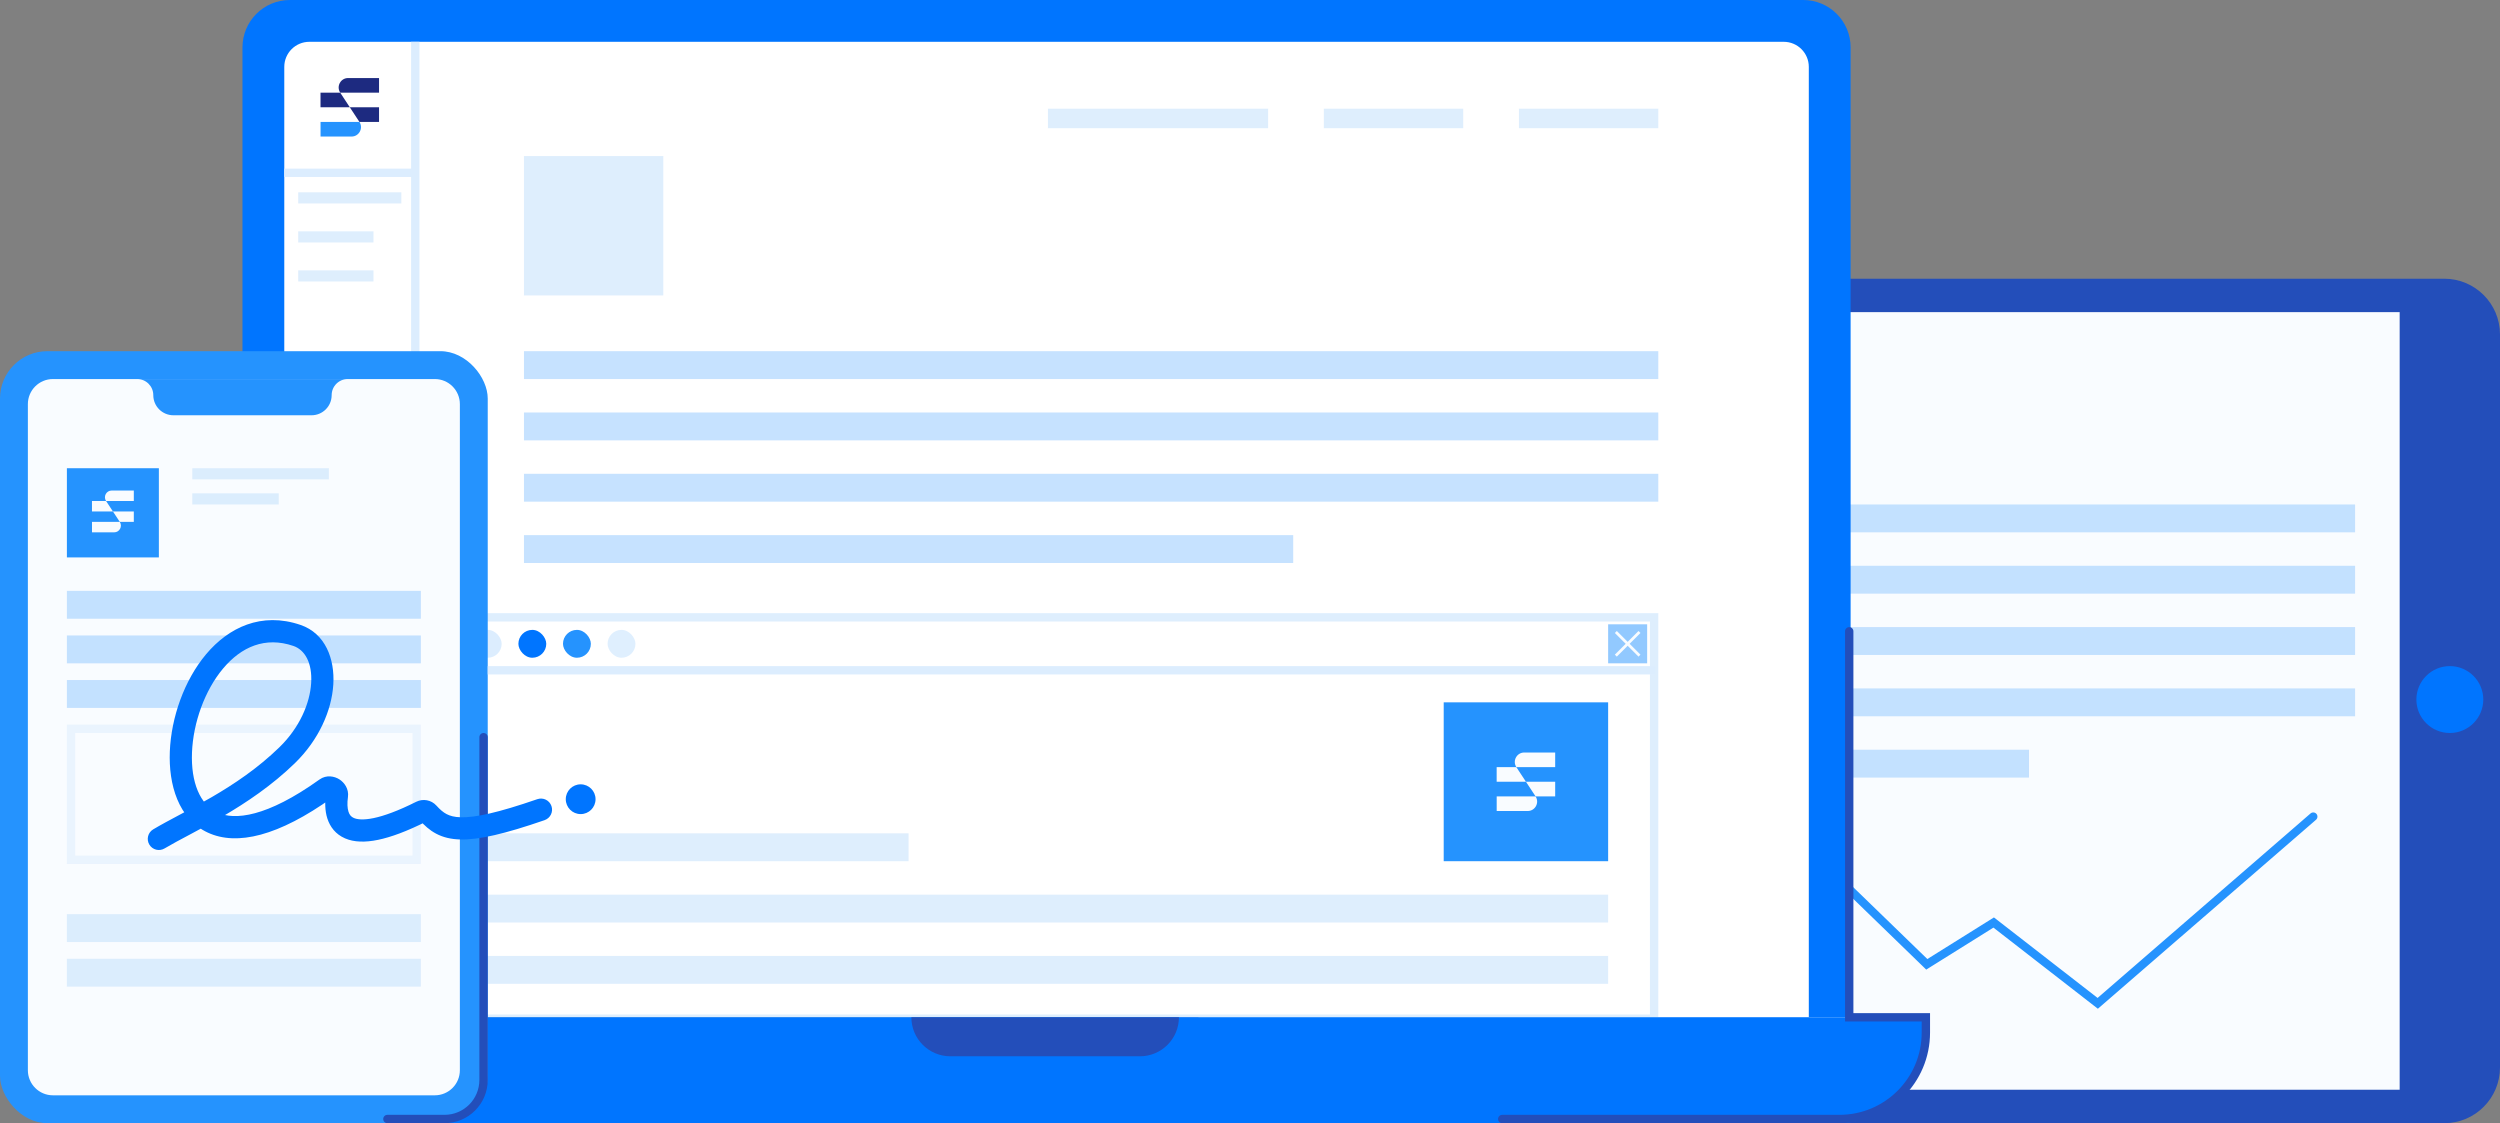
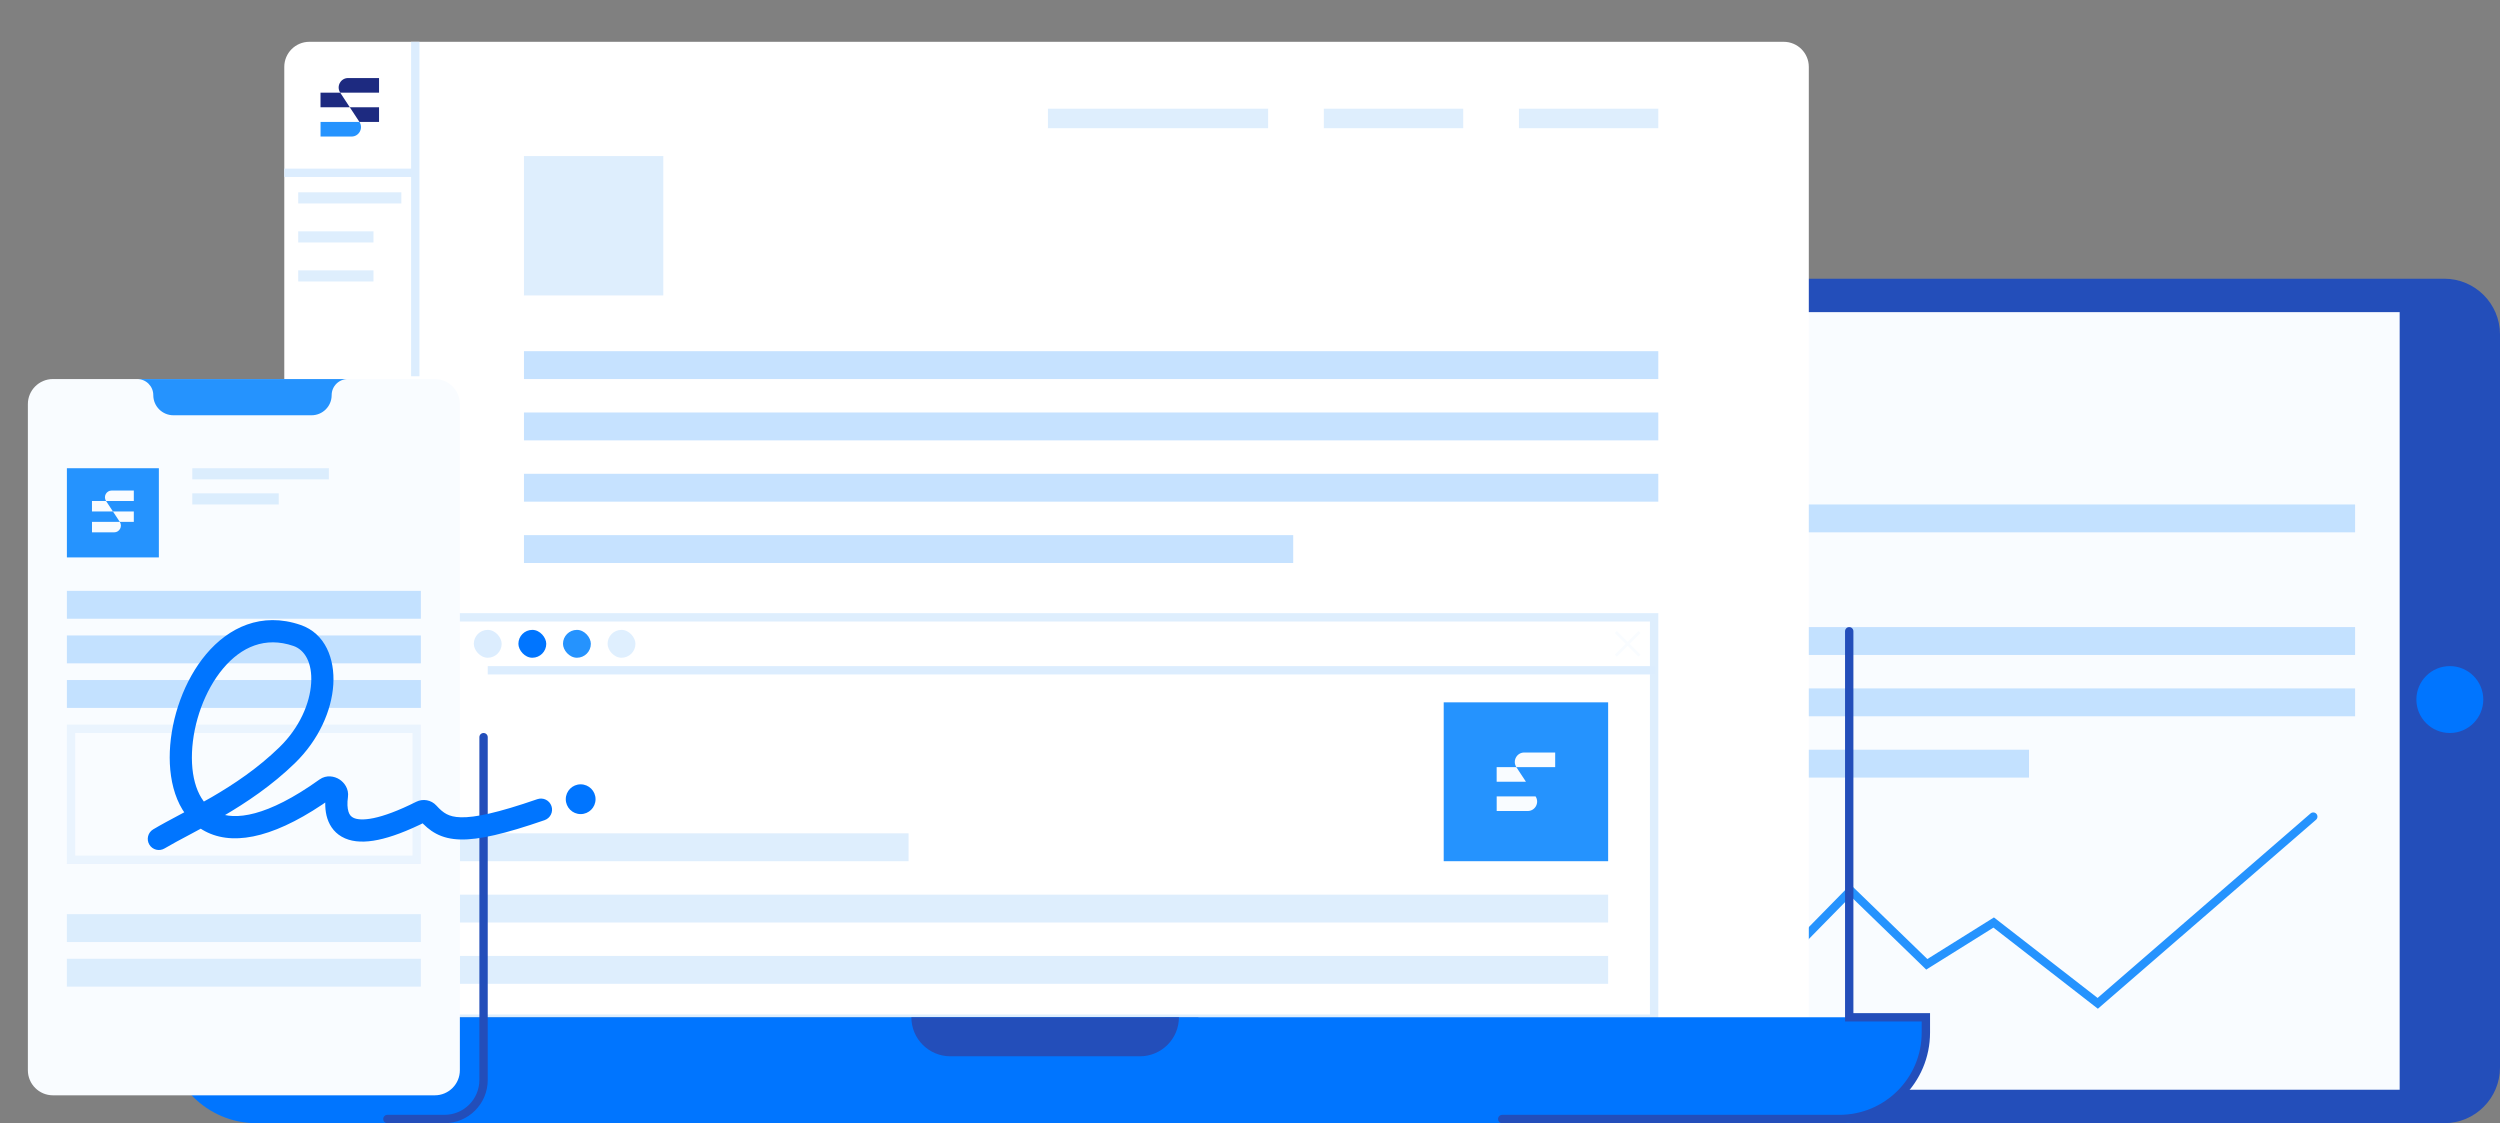
<svg xmlns="http://www.w3.org/2000/svg" width="897" height="403" viewBox="0 0 897 403" fill="none">
  <rect x="0" y="0" width="897" height="403" fill="#808080" stroke="none" />
  <path d="M418 120C418 108.954 426.954 100 438 100H877C888.046 100 897 108.954 897 120V383C897 394.046 888.046 403 877 403H438C426.954 403 418 394.046 418 383V120Z" fill="#234EBA" />
  <path d="M430 121C430 116.029 434.029 112 439 112H861V391H439C434.029 391 430 386.971 430 382V121Z" fill="#F9FCFF" />
  <path d="M638 346L664 319.5L691.333 346L715.333 331L752.667 360L830 293" stroke="#2593FE" stroke-width="3" stroke-linecap="round" />
-   <rect opacity="0.5" x="406" y="203" width="439" height="10" fill="#8FC7FF" />
  <rect opacity="0.5" x="406" y="181" width="439" height="10" fill="#8FC7FF" />
  <rect opacity="0.5" x="406" y="225" width="439" height="10" fill="#8FC7FF" />
  <rect opacity="0.5" x="406" y="247" width="439" height="10" fill="#8FC7FF" />
  <rect opacity="0.5" x="406" y="269" width="322" height="10" fill="#8FC7FF" />
-   <path d="M87 17C87 7.611 94.611 0 104 0H647C656.389 0 664 7.611 664 17V365H87V17Z" fill="#0075FF" />
  <path d="M102 24C102 19.029 106.029 15 111 15H640C644.97 15 649 19.029 649 24V365H102V24Z" fill="white" />
  <path d="M149 15V135" stroke="#DCEDFE" stroke-width="3" />
  <path d="M149 62L102 62" stroke="#DCEDFE" stroke-width="3" />
  <rect x="170" y="226" width="10" height="10" rx="5" fill="#DCEDFE" />
  <rect x="186" y="226" width="10" height="10" rx="5" fill="#0075FF" />
  <rect x="202" y="226" width="10" height="10" rx="5" fill="#2593FE" />
  <rect x="218" y="226" width="10" height="10" rx="5" fill="#DFEFFE" />
-   <rect x="577" y="224" width="14" height="14" fill="#92C9FF" />
  <rect opacity="0.5" x="188" y="126" width="407" height="10" fill="#8FC7FF" />
  <rect opacity="0.5" x="376" y="39" width="79" height="7" fill="#BFDEFD" />
  <rect opacity="0.5" x="188" y="148" width="407" height="10" fill="#8FC7FF" />
  <rect opacity="0.5" x="475" y="39" width="50" height="7" fill="#BFDEFD" />
  <rect opacity="0.5" x="188" y="56" width="50" height="50" fill="#BFDEFD" />
  <rect opacity="0.5" x="545" y="39" width="50" height="7" fill="#BFDEFD" />
  <rect opacity="0.5" x="107" y="69" width="37" height="4" fill="#BFDEFD" />
  <rect opacity="0.5" x="107" y="83" width="27" height="4" fill="#BFDEFD" />
  <rect opacity="0.5" x="107" y="97" width="27" height="4" fill="#BFDEFD" />
  <rect opacity="0.5" x="188" y="170" width="407" height="10" fill="#8FC7FF" />
  <rect opacity="0.5" x="165" y="321" width="412" height="10" fill="#BFDEFD" />
  <path opacity="0.5" d="M165 299H326V309H165V299Z" fill="#BFDEFD" />
  <rect opacity="0.5" x="188" y="192" width="276" height="10" fill="#8FC7FF" />
  <rect opacity="0.5" x="165" y="343" width="412" height="10" fill="#BFDEFD" />
  <rect opacity="0.5" x="157.5" y="221.5" width="436" height="144" stroke="#BFDEFD" stroke-width="3" />
  <path d="M60 365H691V371C691 388.673 676.673 403 659 403H92C74.327 403 60 388.673 60 371V365Z" fill="#0075FF" />
  <path d="M327 365H423C423 372.732 416.732 379 409 379H341C333.268 379 327 372.732 327 365Z" fill="#234EBA" />
-   <rect x="-0" y="126" width="175" height="277" rx="17" fill="#2593FE" />
  <path d="M139 400C138.171 400 137.5 400.672 137.5 401.5C137.5 402.328 138.171 403 139 403V400ZM175 264.5C175 263.672 174.328 263 173.5 263C172.671 263 172 263.672 172 264.5H175ZM159.5 400H139V403H159.5V400ZM172 264.5V387.5H175V264.5H172ZM159.5 403C168.06 403 175 396.06 175 387.5H172C172 394.404 166.403 400 159.5 400V403Z" fill="#234EBA" />
  <path d="M10 145C10 140.029 14.029 136 19 136H156C160.97 136 165 140.029 165 145V384C165 388.971 160.97 393 156 393H19C14.029 393 10 388.971 10 384V145Z" fill="#F9FCFF" />
  <path d="M45 136H128H124.778C121.587 136 119 138.587 119 141.778C119 145.767 115.766 149 111.778 149H62.222C58.233 149 55 145.767 55 141.778C55 138.587 52.413 136 49.222 136H45Z" fill="#2593FE" />
  <circle cx="879" cy="251" r="12" fill="#0075FF" />
  <path d="M663.5 226.5V365H691V370.5C691 387.621 677.121 401.5 660 401.5H539" stroke="#234EBA" stroke-width="3" stroke-linecap="round" />
  <rect opacity="0.5" x="69" y="168" width="49" height="4" fill="#BFDEFD" />
  <rect opacity="0.5" x="69" y="177" width="31" height="4" fill="#BFDEFD" />
  <rect x="24" y="168" width="33" height="32" fill="#2593FE" />
  <rect x="518" y="252" width="59" height="57" fill="#2593FE" />
  <rect opacity="0.5" x="24" y="212" width="127" height="10" fill="#8FC7FF" />
  <rect opacity="0.5" x="24" y="228" width="127" height="10" fill="#8FC7FF" />
  <rect opacity="0.5" x="24" y="244" width="127" height="10" fill="#8FC7FF" />
  <rect opacity="0.5" x="24" y="328" width="127" height="10" fill="#BFDEFD" />
  <rect opacity="0.5" x="24" y="344" width="127" height="10" fill="#BFDEFD" />
  <rect opacity="0.5" x="25.5" y="261.5" width="124" height="47" stroke="#DCEDFE" stroke-width="3" />
  <path d="M175 240.5H594" stroke="#DCEDFE" stroke-width="3" />
  <path d="M54.961 297.58C53.072 298.706 52.454 301.15 53.58 303.039C54.705 304.928 57.149 305.546 59.038 304.421L54.961 297.58ZM106.569 228L105.278 231.767L106.569 228ZM195.398 294.27C197.476 293.552 198.579 291.285 197.861 289.207C197.143 287.128 194.875 286.025 192.797 286.744L195.398 294.27ZM151.125 291.24L149.341 287.681L151.125 291.24ZM116.944 282.928L119.262 286.166L116.944 282.928ZM120.899 285.437L116.956 284.888L120.899 285.437ZM107.861 224.234C93.803 219.412 81.993 225.17 73.962 234.721C66.052 244.128 61.424 257.524 60.932 269.622C60.45 281.472 63.975 293.815 74.555 298.734C85.006 303.594 99.938 300 119.262 286.166L114.626 279.691C95.689 293.248 84.143 294.41 77.912 291.513C71.81 288.675 68.449 280.75 68.888 269.945C69.318 259.388 73.418 247.742 80.057 239.846C86.575 232.094 95.135 228.288 105.278 231.767L107.861 224.234ZM116.956 284.888C116.563 287.705 116.539 290.824 117.454 293.677C118.413 296.667 120.414 299.339 123.803 300.806C127.025 302.202 131.014 302.294 135.645 301.336C140.312 300.37 145.999 298.263 152.909 294.8L149.341 287.681C142.778 290.97 137.776 292.763 134.032 293.538C130.252 294.32 128.107 293.992 126.967 293.499C125.994 293.077 125.404 292.391 125.037 291.245C124.625 289.963 124.539 288.169 124.843 285.987L116.956 284.888ZM150.665 294.375C152.262 296.132 154.096 297.864 156.516 299.138C158.975 300.432 161.788 301.125 165.203 301.206C171.795 301.362 181.057 299.226 195.398 294.27L192.797 286.744C178.477 291.692 170.416 293.364 165.391 293.245C162.997 293.188 161.427 292.724 160.226 292.091C158.986 291.439 157.882 290.475 156.559 289.019L150.665 294.375ZM59.038 304.421C69.135 298.403 89.368 289.788 105.774 273.856L100.226 268.144C84.71 283.212 66.3 290.823 54.961 297.58L59.038 304.421ZM105.774 273.856C114.416 265.464 119.014 254.911 119.593 245.598C120.162 236.444 116.741 227.279 107.861 224.234L105.278 231.767C109.328 233.156 112.103 237.741 111.645 245.104C111.197 252.306 107.545 261.036 100.226 268.144L105.774 273.856ZM152.909 294.8C152.164 295.173 151.259 295.028 150.665 294.375L156.559 289.019C154.718 286.993 151.744 286.476 149.341 287.681L152.909 294.8ZM119.262 286.166C118.373 286.802 117.601 286.418 117.493 286.348C117.389 286.282 116.823 285.839 116.956 284.888L124.843 285.987C125.253 283.041 123.529 280.758 121.788 279.642C120.041 278.524 117.152 277.882 114.626 279.691L119.262 286.166Z" fill="#0075FF" />
  <circle cx="208.341" cy="286.756" r="5.341" fill="#0075FF" />
  <path d="M136 33.248H122.072C120.59 30.993 122.21 28 124.903 28H136V33.248Z" fill="#1D2A80" />
  <path d="M125.515 38.497H115V33.248H122.066L125.515 38.497Z" fill="#1D2A80" />
  <path d="M115.006 43.746H128.964C130.445 46.001 128.826 48.994 126.132 48.994H115.012V43.746H115.006Z" fill="#2593FE" />
  <path d="M125.515 38.497H136V43.745H128.964L125.515 38.497Z" fill="#1D2A80" />
  <path d="M558 275.248H544.072C542.59 272.993 544.21 270 546.903 270H558V275.248Z" fill="#F9FCFF" />
  <path d="M547.515 280.497H537V275.248H544.066L547.515 280.497Z" fill="#F9FCFF" />
  <path d="M537.006 285.746H550.964C552.445 288.001 550.826 290.994 548.132 290.994H537.012V285.746H537.006Z" fill="#F9FCFF" />
-   <path d="M547.515 280.497H558V285.745H550.964L547.515 280.497Z" fill="#F9FCFF" />
  <path d="M48.01 179.751H38.055C36.996 178.139 38.153 176 40.078 176H48.01V179.751Z" fill="#F9FCFF" />
  <path d="M40.515 183.503H33V179.751H38.05L40.515 183.503Z" fill="#F9FCFF" />
  <path d="M33.004 187.255H42.981C44.039 188.867 42.882 191.006 40.957 191.006H33.008V187.255H33.004Z" fill="#F9FCFF" />
  <path d="M40.515 183.503H48.01V187.254H42.98L40.515 183.503Z" fill="#F9FCFF" />
  <path d="M579.757 235.243L588.243 226.757" stroke="#F9FCFF" />
  <path d="M579.757 226.757L588.243 235.243" stroke="#F9FCFF" />
</svg>